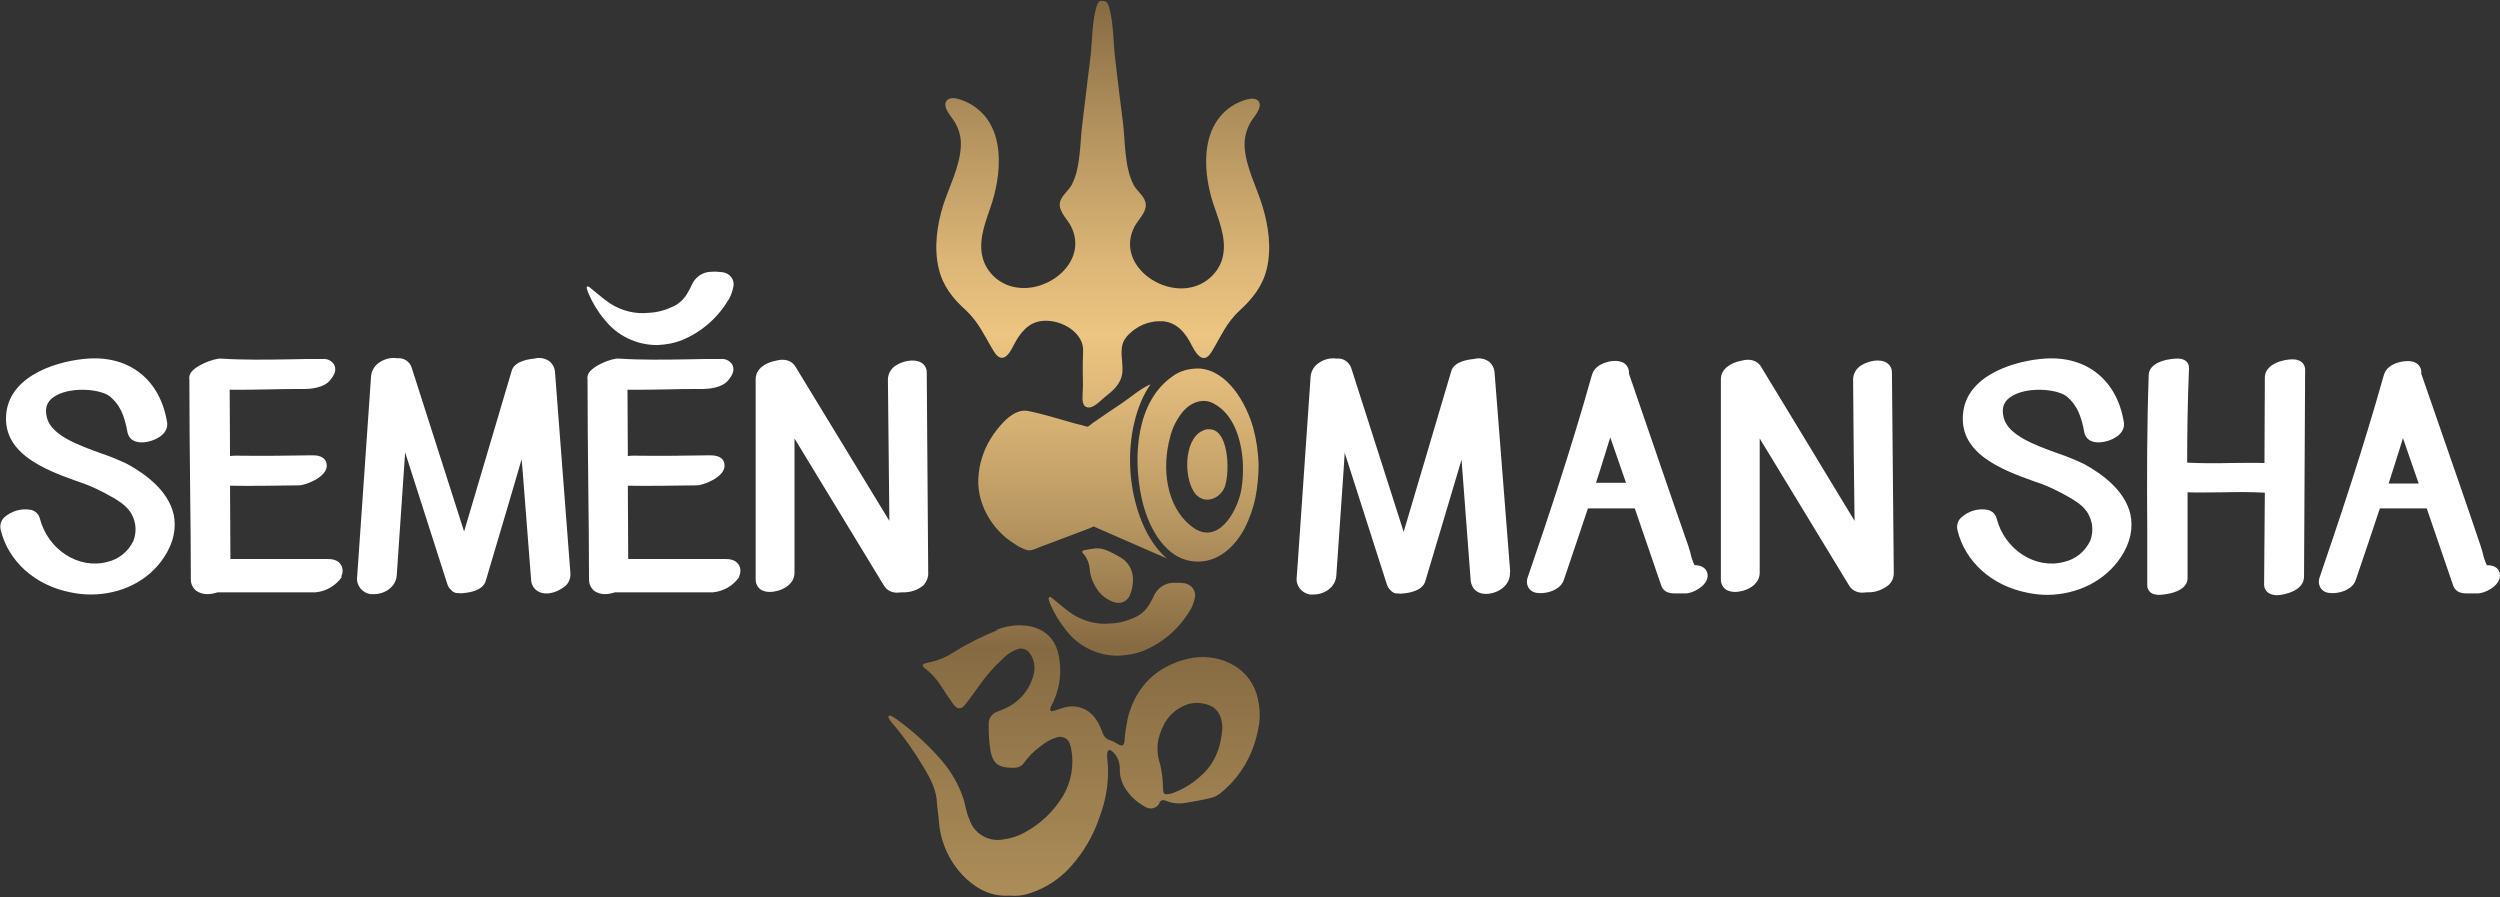
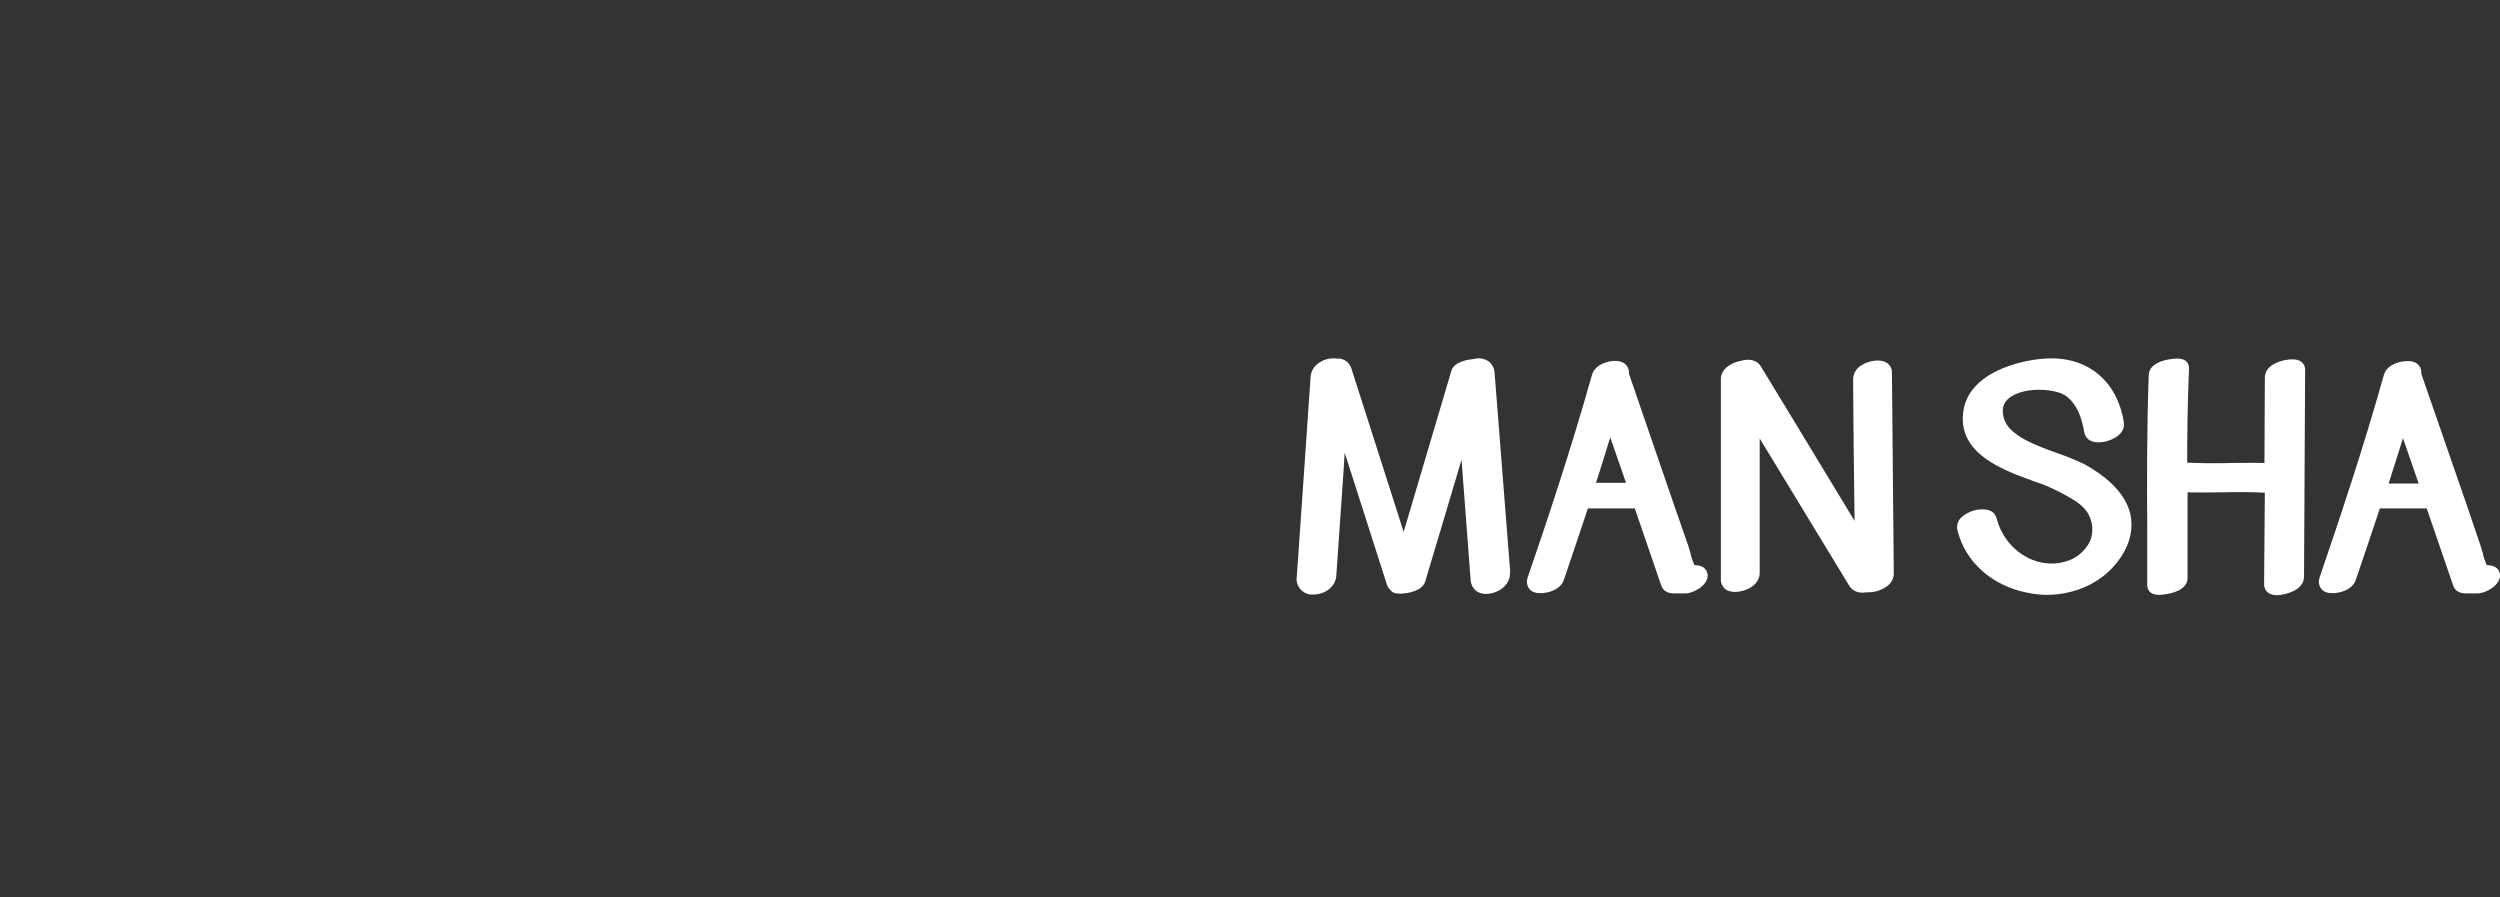
<svg xmlns="http://www.w3.org/2000/svg" xmlns:xlink="http://www.w3.org/1999/xlink" version="1.1" id="Layer_1" x="0px" y="0px" viewBox="0 0 682.5 244.9" style="enable-background:new 0 0 682.5 244.9;" xml:space="preserve">
  <rect x="0" y="0" width="682.5" height="244.9" fill="#333333" stroke="none" />
  <style type="text/css"> .st0{fill:#FFFFFF;} .st1{clip-path:url(#SVGID_2_);} .st2{fill:url(#SVGID_3_);} </style>
  <g id="Layer_2_1_">
    <g id="Layer_1-2">
-       <path class="st0" d="M44.8,152.1c2.6-3.9,3.4-7.9,2.6-11.7c-1.5-6.5-7.7-11-12.6-13.7c-2.3-1.1-4.7-2.1-7.1-2.9 c-6.1-2.2-13.7-4.9-14.9-9.8c-0.6-2.4-0.1-4.2,1.7-5.5c4.2-3.1,13-2.4,15.6-0.2s3.9,5.1,4.7,9.7c0.3,1.7,1.9,3.3,5.5,2.6 c2.9-0.6,5.8-2.5,5.3-5.4c-1.9-11.5-10.2-18.1-21.6-17.3c-7.5,0.5-20.6,4.1-22.2,14.3c-1.7,11.5,10.4,16,19.3,19.2 c2.2,0.7,4.4,1.6,6.5,2.7l1.2,0.6c2.9,1.6,6,3.2,7.3,6c1.1,2.2,1.2,4.7,0.3,7c-1.4,2.9-4,5-7.1,5.7c-7.8,2.1-16.2-3.3-18.4-11.8 c-0.3-1.2-1.2-2.1-2.4-2.4c-2.7-0.5-5.4,0.3-7.4,2.1c-0.9,0.9-1.2,2.2-0.9,3.4c2.1,8.6,9.4,15.1,19,17c1.9,0.4,3.7,0.6,5.6,0.6 C33,162.3,40.6,158.6,44.8,152.1 M93.1,157.5c0.5-0.9,0.6-2.1,0.1-3.1c-0.8-1.6-2.6-1.8-3.9-1.8c-3.8,0-7.6,0-11.5,0 c-4.9,0-9.9,0-14.9,0c0-7-0.1-13.9-0.1-20c5.6,0.1,11.7,0,18.8-0.1c1.9,0,7.7-2.3,7.6-5.4c0-1.3-0.8-2.9-4.1-2.8 c-6.1,0.1-13.4,0.2-20.5,0.1c-0.6,0-1.2,0-1.8,0.1c0-6.1-0.1-12.1-0.1-18.1c3.7,0,7.4,0,11-0.1c3-0.1,6.1-0.1,9.1-0.1 c2.1,0,5.7-0.3,7.4-2.5c0.7-0.9,1.8-2.3,1.1-4c-0.6-1.1-1.8-1.8-3.1-1.7c-3.1,0-6.3,0-9.3,0.1c-6.1,0.1-12.4,0.2-18.6-0.2 c-1.9-0.1-7.4,2-8.4,4.2c-0.2,0.5-0.3,1-0.2,1.5v0.2c0,9.6,0.1,19.4,0.2,28.8c0.1,8.4,0.2,17.1,0.2,25.6c0,1.2,0.5,2.3,1.5,3.1 c0.9,0.6,1.9,0.9,3,0.9c0.9,0,1.9-0.2,2.8-0.5c5.1,0,10.3,0,15.3,0c3.8,0,7.7,0,11.5,0l0,0c2.9-0.3,5.5-1.8,7.2-4.3 M155.7,156.2 c-1.4-18.2-2.8-36.5-4.2-54.8l0,0c-0.1-1-0.6-2-1.4-2.7c-1.2-0.9-2.8-1.2-4.2-0.8c-1,0.1-5.4,0.5-6.2,3.3l-13,43.9 c-4.8-14.9-9.5-29.8-14.3-44.7c-0.5-1.7-2.2-2.8-4-2.6c-1.9-0.3-3.8,0.3-5.3,1.5c-1,0.8-1.7,2.1-1.8,3.4l-3.8,54.8 c-0.3,2.3,1.4,4.4,3.7,4.7c0.1,0,0.3,0,0.4,0h0.5c2.9,0,5.9-1.9,6.2-5l2.3-33.7l11.5,35.9c0.2,0.6,0.5,1.2,1,1.6 c0.4,0.5,0.9,0.8,1.5,0.9h0.2h0.3c0.5,0.1,1,0.1,1.5,0c1.3-0.1,5.2-0.6,6-3.3c2.1-7.2,4.3-14.4,6.4-21.6l3.4-11.6l0.3,3.4 c0.8,9.9,1.5,19.7,2.3,29.6c0.1,1.3,0.8,2.5,2,3.1c2,1.1,4.8,0.3,6.6-1C155.1,159.7,155.9,158,155.7,156.2 M200.1,78.7 c0.6-1.7-0.3-3.6-2.1-4.2c-0.3-0.1-0.6-0.2-0.9-0.2c-1-0.1-1.9-0.2-2.9-0.1c-2.4,0-4.5,1.5-5.4,3.7c-0.3,0.6-0.6,1.3-1,1.9 c-0.9,1.7-2.3,3.1-4.1,3.9c-2.1,1-4.3,1.6-6.6,1.7c-3.6,0.4-7.2-0.5-10.3-2.4c-1.7-1.1-3.3-2.5-4.9-3.8c-0.4-0.3-0.7-0.6-1.1-0.9 c-0.1-0.1-0.3-0.1-0.5-0.1c-0.1,0.1-0.2,0.3-0.1,0.5c0.1,0.5,0.3,1,0.5,1.5c1.1,2.5,2.5,4.9,4.3,7c3.5,4.5,8.8,7,14.4,7 c2.4-0.1,4.7-0.5,6.9-1.4c5.3-2.2,9.7-6.1,12.6-11c0.6-0.9,0.9-1.9,1.2-3 M201.7,157.5c0.5-0.9,0.6-2.1,0.1-3.1 c-0.8-1.6-2.6-1.8-3.9-1.8c-3.8,0-7.6,0-11.5,0c-4.9,0-9.9,0-14.9,0c0-7-0.1-13.9-0.1-20c5.6,0.1,11.7,0,18.8-0.1 c1.9,0,7.7-2.3,7.6-5.4c0-1.3-0.7-2.8-3.9-2.8h-0.2c-6.1,0.1-13.4,0.2-20.5,0.1c-0.6,0-1.2,0-1.8,0.1c0-6.1-0.1-12.1-0.1-18.1 c3.7,0,7.4,0,11-0.1c3-0.1,6.1-0.1,9.1-0.1h0.1c2.1,0,5.7-0.3,7.4-2.5c0.7-0.9,1.8-2.3,1.1-4c-0.6-1.1-1.8-1.8-3.1-1.7 c-3.1,0-6.2,0-9.3,0.1c-6.1,0.1-12.4,0.2-18.6-0.2c-1.9-0.2-7.4,2-8.4,4.2c-0.2,0.5-0.3,1-0.2,1.5c0,0.1,0,0.1,0,0.2 c0,9.6,0.1,19.4,0.2,28.9c0.1,8.4,0.2,17,0.2,25.5c0,1.2,0.5,2.3,1.4,3.1c0.9,0.6,1.9,0.9,2.9,0.9c0.9,0,1.9-0.2,2.8-0.5 c5.1,0,10.3,0,15.3,0c3.9,0,7.7,0,11.5,0l0,0c2.9-0.3,5.5-1.8,7.2-4.3 M253.4,156.4l-0.4-54.7c0-1.1-0.5-2.1-1.5-2.7 c-1.8-1.1-4.9-0.5-6.8,0.7c-1.4,0.8-2.3,2.3-2.3,3.9l0.4,38.6l-25.7-42.2c-1-1.6-3-2.2-5.4-1.5c-2.7,0.5-5.4,2.2-5.4,5v54.8 c0,1.1,0.6,2.2,1.6,2.8c0.7,0.3,1.4,0.5,2.2,0.5c2.9,0,6.8-1.8,6.8-5.2v-36.7l24.5,40.3c0.8,1.2,2.1,1.8,3.5,1.8 c0.5,0,0.9-0.1,1.4-0.1c2.2,0.1,4.3-0.6,5.9-2C252.9,158.8,253.5,157.6,253.4,156.4" />
      <path class="st0" d="M412.3,156.3l-0.3-3.8c-1.3-17-2.7-34-4-51c-0.1-1-0.6-2-1.4-2.7c-1.2-0.9-2.8-1.2-4.2-0.8 c-1,0.1-5.4,0.5-6.2,3.3l-13,43.9l-14.3-44.7c-0.6-1.7-2.2-2.8-4-2.6c-1.9-0.3-3.8,0.3-5.3,1.5c-1,0.8-1.7,2.1-1.8,3.4 c-1.2,16.9-2.3,33.8-3.5,50.7l-0.3,4.1c-0.3,2.3,1.4,4.4,3.7,4.7c0.1,0,0.3,0,0.4,0h0.5c2.9,0,5.9-1.9,6.2-5l2-28.9l0.3-4.8 l4.2,13.1c2.4,7.6,4.9,15.2,7.3,22.8c0.2,0.6,0.5,1.2,1,1.6c0.4,0.5,0.9,0.8,1.5,0.9h0.2h0.3c0.5,0.1,1,0.1,1.5,0 c1.3-0.1,5.2-0.6,6-3.3l4.3-14.4l5.6-18.8l2.5,33c0.2,2,1.7,3.9,4.8,3.6s6.2-2.6,5.9-6 M443.9,131.8c-2.7,0-5.4,0-8.2,0 c1.4-4.2,2.6-8.3,3.9-12.4L443.9,131.8z M466.2,157.2c0-0.7-0.3-2.9-3.6-2.9c-0.5-1.1-0.9-2.2-1.1-3.3c-0.2-0.7-0.4-1.4-0.6-2 l-3.9-11.2L444.7,102c0.1-0.8-0.2-1.7-0.7-2.3c-1.4-1.6-4-1.2-5.1-0.9s-3.5,1.1-4.2,3.3c-0.1,0.2-0.1,0.4-0.2,0.6 c-5.6,19.9-12,39.1-17.5,55.1c-0.5,1.5,0.2,3.2,1.6,3.8c2.1,0.9,7.2,0,8.3-3.2c2.2-6.4,4.4-13.1,6.6-19.6c2.6,0,5.3,0,7.8,0h4.1 c0.3,0,0.6,0,0.9,0c2.4,7,4.8,14,7.2,21c0.5,1.5,1.7,2.2,3.7,2.2h2.8l0,0C462,162.1,466.1,160,466.2,157.2 M515.6,159.7 c0.9-0.8,1.4-2,1.4-3.2l-0.5-54.8c0-1.1-0.5-2.1-1.5-2.7c-1.8-1.1-4.9-0.5-6.8,0.7c-1.4,0.8-2.3,2.3-2.3,3.9 c0.1,12.8,0.2,25.7,0.4,38.6c-8.5-14-17-28.1-25.6-42.2c-1-1.6-3-2.2-5.4-1.5c-2.7,0.5-5.5,2.2-5.5,5v54.8c0,1.1,0.6,2.2,1.6,2.8 c0.7,0.3,1.4,0.5,2.2,0.5c2.9,0,6.8-1.8,6.8-5.2v-36.7l24.5,40.3c0.8,1.2,2.1,1.8,3.5,1.8c0.5,0,0.9-0.1,1.4-0.1 C511.9,161.8,514,161,515.6,159.7 M579,152.1c2.6-3.9,3.4-7.9,2.6-11.7c-1.5-6.5-7.7-11-12.6-13.7c-2.3-1.1-4.7-2.1-7.1-2.9 c-6.1-2.2-13.7-4.9-14.9-9.8c-0.6-2.4-0.1-4.2,1.7-5.5c4.2-3.1,13-2.4,15.6-0.2s3.9,5.1,4.7,9.7c0.3,1.7,1.9,3.3,5.5,2.6 c2.9-0.6,5.8-2.5,5.3-5.4c-1.9-11.5-10.2-18.1-21.6-17.3c-7.5,0.5-20.7,4.1-22.2,14.3c-1.7,11.5,10.4,16,19.3,19.2 c2.2,0.7,4.4,1.6,6.5,2.7l1.2,0.6c2.9,1.6,6,3.2,7.3,6c1.1,2.2,1.2,4.7,0.3,7c-1.4,2.9-4,5-7.1,5.7c-7.8,2.1-16.2-3.3-18.4-11.8 c-0.3-1.2-1.2-2.1-2.4-2.4c-2.7-0.5-5.4,0.3-7.4,2.2c-0.9,0.9-1.2,2.2-0.9,3.4c2.1,8.6,9.4,15.1,19,17c1.9,0.4,3.7,0.6,5.6,0.6 C567.2,162.3,574.7,158.6,579,152.1 M629,157.4l0.3-56.5c0-0.5-0.2-2.8-3.5-2.8l0,0c-2.4,0-7.4,1.2-7.5,4.9 c0,7.8-0.1,15.6-0.1,23.4c-3.1-0.1-6.2,0-9.2,0c-3.9,0.1-7.9,0.1-11.9-0.1c0-7.4,0.1-16.6,0.5-25.8c0-0.4,0-2.4-2.8-2.6 c-1.6-0.1-8.1,0.5-8.2,4.5c-0.5,14.1-0.5,28.5-0.4,42.4c0,4.9,0,10,0,15c0,1.1,0.7,2.1,1.8,2.4c0.5,0.1,0.9,0.2,1.4,0.2 c0.1,0,7.8-0.2,7.8-4.6c0-5.1,0-10.3,0-15.3v-8.1c3.1,0.1,6.2,0,9.3,0c4.2-0.1,8.2-0.1,11.8,0.1l-0.2,25.1c0,0.5,0.2,2.8,3.5,2.9 h0C623.9,162.4,629,161.2,629,157.4 M660.3,132c-2.7,0-5.4,0-8.2,0c1.3-4.2,2.7-8.3,3.9-12.4L660.3,132z M682.5,157.2 c0-0.7-0.2-2.9-3.6-2.9c-0.5-1.1-0.9-2.2-1.1-3.3c-0.2-0.7-0.4-1.4-0.6-2l-3.8-11.2L661,102c0.2-1.4-0.7-2.8-2.1-3.2 c-2.1-0.7-7,0.2-8,3.3c-0.1,0.2-0.1,0.4-0.2,0.6c-5.6,19.9-12,39-17.5,55.1c-0.5,1.5,0.2,3.2,1.6,3.8c2.1,0.9,7.2,0,8.3-3.2 c2.2-6.4,4.4-13,6.6-19.6c2.6,0,5.3,0,7.8,0h4.1c0.3,0,0.6,0,0.9,0c2.4,7,4.8,14,7.2,21c0.5,1.5,1.7,2.2,3.7,2.2h2.8l0,0 C678.3,162.1,682.4,160,682.5,157.2" />
      <g>
        <defs>
          <path id="SVGID_1_" d="M317.5,215c0-2.1-0.3-4.3-0.8-6.4c-0.7-2.1-0.9-4.4-0.5-6.6c1-4.1,3-7.6,7.2-9.4c2-0.9,4.3-0.9,6.4-0.2 c2.4,0.8,3.5,2.7,3.8,5.1c0.1,0.5,0.1,0.9,0.1,1.4c-0.4,5.2-2.1,9.8-6.2,13.2c-2.2,2-4.8,3.5-7.6,4.5c-0.4,0.1-0.8,0.2-1.2,0.2 C317.7,217,317.5,216.4,317.5,215 M272.4,172c-4.2,1.7-8.3,3.7-12.1,6.1c-1.8,1.2-3.9,2.1-6,2.6c-0.6,0.1-1.2,0.3-1.8,0.4 c-0.3,0.1-0.6,0.3-0.6,0.5c0,0.3,0.2,0.5,0.4,0.7c2,1.5,3.6,3.3,4.9,5.4c1,1.6,2,3.1,3.1,4.6s2.2,1.4,3.3-0.1 c0.2-0.2,0.3-0.4,0.5-0.6c1.1-1.5,2.1-2.9,3.2-4.4c1.9-2.7,4.1-5.2,6.6-7.5c1.1-1.1,2.3-1.9,3.7-2.4c1.4-0.6,3,0,3.7,1.3 c1,1.5,1.3,3.3,1,5c-0.9,4.4-3.9,8.1-8.1,9.9c-0.6,0.3-1.3,0.5-2,0.8c-1.4,0.5-2.3,1.8-2.3,3.3c0,2.5,0.1,5,0.5,7.4 c0.6,3.1,1.9,4.2,4.3,4.5c0.7,0.1,1.5,0.1,2.2,0.1c1.1,0,2.1-0.5,2.7-1.4c1.2-1.7,2.7-3.2,4.4-4.4c1.3-1.1,2.8-2,4.5-2.5 c1.5-0.5,3.1,0.3,3.6,1.8c0,0,0,0,0,0.1c0.1,0.3,0.2,0.7,0.3,1c0.9,4.5,0.1,9.2-2.2,13.1c-2.4,4-5.9,7.4-10,9.7 c-2,1.2-4.2,1.9-6.5,2.2c-3.6,0.6-7.2-1.3-8.7-4.6c-0.5-1.1-0.9-2.2-1.2-3.4c-0.3-1.1-0.5-2.4-0.9-3.5c-1.2-3.5-3.1-6.8-5.5-9.7 c-3.7-4.4-8-8.3-12.7-11.7c-0.5-0.3-1-0.7-1.6-0.9c-0.2-0.1-0.3,0-0.5,0.1c-0.1,0.1-0.1,0.3,0,0.5c0.2,0.4,0.5,0.8,0.8,1.2 c3.3,3.8,6.2,8,8.8,12.3c1.8,3.1,3.5,6.2,3.6,9.9c0.1,1.5,0.4,3.1,0.5,4.6c0.4,6.2,3.2,12,7.7,16.1c3.2,2.9,7,4.7,11.5,4.4h0.1 c2.1,0.2,4.1-0.1,6-0.8c4.1-1.4,7.7-3.8,10.6-7c3.6-4,6.3-8.6,8-13.7c1.9-5,2.7-10.5,2.1-15.9c-0.1-0.5-0.1-1.1,0-1.6 c0.1-0.7,0.6-1,1.2-0.5c0.3,0.3,0.6,0.5,0.8,0.8c1,1.2,1.5,2.8,1.4,4.4c0,2,0.7,4,1.9,5.6c0.6,0.9,1.3,1.7,2.1,2.4 c0.9,0.8,1.9,1.5,3,2.1c1.3,0.8,2.9,0.4,3.7-0.8c0.1-0.1,0.1-0.2,0.1-0.3c0.2-0.6,0.9-0.9,1.5-0.7c0.1,0,0.2,0.1,0.3,0.1 c1.6,0.7,3.4,0.9,5.2,0.6c2.4-0.4,4.8-0.8,7.2-1.4c0.9-0.2,1.7-0.7,2.4-1.2c4.4-3.5,7.7-8.3,9.4-13.7c0.6-1.8,1-3.7,1.3-5.6 c0.2-2.2,0.1-4.4-0.4-6.5c-0.9-4.4-3.9-8.1-8-9.9c-3.4-1.6-7.3-1.9-11-1.1c-8.6,2.1-14.2,7.4-16.5,16.1 c-0.4,2.1-0.8,4.2-0.9,6.4c-0.2,1.3-0.6,1.5-1.7,0.9c-0.8-0.5-1.6-0.9-2.5-1.2c-0.8-0.3-1.4-0.9-1.7-1.7c-0.3-0.8-0.6-1.6-1-2.4 c-1.7-3.5-4.6-5.4-8.4-5c-1.2,0.2-2.4,0.6-3.5,1c-0.5,0.1-1,0.5-1.4,0.1c-0.2-0.3,0-1,0.2-1.3c2.1-3.9,2.9-8.4,2.2-12.7 c-0.6-4.8-3.3-8.2-8.4-9.1c-0.8-0.1-1.7-0.2-2.5-0.2c-2.2,0-4.4,0.5-6.5,1.3 M320.4,159.1c-2.4,0-4.5,1.5-5.4,3.6 c-0.3,0.6-0.6,1.3-1,1.9c-0.9,1.7-2.3,3.1-4.1,3.9c-2.1,1-4.3,1.6-6.6,1.7c-3.6,0.4-7.2-0.5-10.3-2.4c-1.7-1.1-3.3-2.5-4.9-3.8 c-0.4-0.3-0.7-0.6-1.1-0.9c-0.1-0.2-0.4-0.2-0.6,0c-0.1,0.1-0.2,0.3-0.1,0.5c0.1,0.5,0.3,1,0.5,1.5c1.1,2.5,2.5,4.8,4.2,6.9 c3.4,4.5,8.8,7.1,14.4,7c2.4-0.1,4.7-0.5,6.9-1.4c5.3-2.2,9.7-6.1,12.6-11c0.6-0.9,0.9-1.9,1.2-3c0.6-1.7-0.3-3.6-2.1-4.2 c-0.3-0.1-0.6-0.2-0.9-0.2c-0.6-0.1-1.1-0.1-1.7-0.1C321.2,159.1,320.8,159.1,320.4,159.1 M296,150.2c-0.6,0.1-0.7,0.5-0.3,0.9 c1.1,1.2,1.7,2.8,1.8,4.4c0.2,2.2,1.1,4.2,2.4,5.9c1.1,1.5,2.8,2.6,4.6,3.1c1.7,0.4,3.4-0.5,4-2.1c0.5-1.3,0.8-2.6,0.8-4 c0.1-2.3-1-4.6-2.9-5.9c-1.4-0.9-2.9-1.7-4.4-2.3c-0.9-0.4-1.8-0.5-2.8-0.5C298.1,149.8,297.1,150,296,150.2 M328.3,117.6 c-5.3,2.4-5.2,13.6-1.8,17.4c2.4,2.6,6.1,1.3,7.6-1.5c0.2-0.3,0.3-0.7,0.4-1c1.3-4.4,0.8-15.3-4.3-15.3 C329.6,117.1,328.9,117.3,328.3,117.6 M306.1,110.2c-2.6,1.7-5.2,3.5-7.8,5.3c-0.5,0.4-1.2,1-1.5,1c-1-0.3-2-0.6-3-0.8 c-4.4-1.2-8.7-2.6-13.1-3.5c-3.9-0.8-7.5,3.6-9.5,6.4c-2.2,3.2-3.6,6.8-4,10.6c-1,7.6,3.3,15.3,9.8,19.3c1,0.7,2.2,1.3,3.4,1.7 c1.2,0.2,2.4-0.4,3.6-0.9l12.2-4.6c0.7-0.3,1.4-0.5,2-0.8c0.1,0,0.2-0.1,0.3-0.2l6.4,2.8l11,4.8l0,0c0.8,0.3,1.7,0.8,2.6,1.1 c-5.4-4.6-9.2-13.6-9.9-23.8c-0.6-9.3,1.6-18.1,5.5-23.7C311.3,106.1,308.5,108.6,306.1,110.2 M319.4,119.5 c0.6-2.6,1.8-5,3.5-7.1c2.1-2.5,5.5-3.9,8.5-2.2c5.4,2.9,7.5,9.7,7.9,16.1c0.1,2.4,0,4.9-0.4,7.3c-1.1,6.1-6.5,15.7-13.6,10.1 l0,0C318.2,138.2,317.2,127.6,319.4,119.5 M320.3,102.6c-10.2,6.9-11,22.2-8.7,33.1c1.6,7.8,6.6,18.1,16.1,17.6 c5.5-0.3,9.7-4.5,12.1-9.1c1.3-2.6,2.3-5.3,2.9-8.2c0.6-3,0.9-6.1,0.9-9.2c-0.1-3.4-0.6-6.8-1.5-10.1 c-1.9-6.6-6.9-15.5-14.6-16.1c-0.2,0-0.5,0-0.8,0C324.3,100.7,322.1,101.3,320.3,102.6 M301,0.3c-0.7-0.3-1.3,0.1-1.8,2 c-1.1,4.2-1,8.9-1.5,13.2c-0.7,6-1.5,12-2.2,18.1c-0.7,5.2-0.4,12.3-3,17c-1,1.7-3.2,3.2-3.2,5.3s2.2,4.1,3.1,5.9 c4.8,9.6-6.3,18.4-15.3,16.6c-3.9-0.7-7.1-3.4-8.5-7c-1.8-4.8,0.1-9.9,1.7-14.5c3.2-9,4.6-22.6-5.2-28.4 c-1.4-0.8-5.6-2.9-6.8-0.8c-0.9,1.6,1.2,3.9,2,5.1c1.5,2.2,2.2,4.8,2,7.4c-0.4,5.6-3.1,10.6-4.8,15.8 c-1.7,5.5-2.6,11.7-1.2,17.4c1.1,4.7,3.9,8.2,7.4,11.3c3.6,3.4,5.1,7.1,7.6,11.2c2.2,3.6,4.1,1.1,5.4-1.6c1.7-3.3,4-6.4,8-6.7 c3.8-0.3,8.3,1.6,10.2,5c1.2,2,0.7,4,0.7,6.2v2.9l0,0c0,1.6,0.1,3.2,0,4.9c0,1.1-0.4,3.4,0.6,4.3c1.7,1.3,4.1-1.4,5.3-2.4 c2.3-1.8,4.6-3.7,4.9-6.8c0.3-3-1-6.2,0.6-9c0.7-1.1,1.7-2,2.8-2.8c1.4-1,3-1.7,4.7-2c0.9-0.2,1.9-0.2,2.9-0.2 c4,0.3,6.4,3.4,8,6.7c1.4,2.7,3.3,5.1,5.4,1.6c2.5-4.1,4-7.9,7.6-11.2c3.5-3.2,6.3-6.7,7.4-11.3c1.4-5.7,0.5-11.9-1.2-17.4 c-1.6-5.2-4.4-10.3-4.8-15.8c-0.2-2.6,0.5-5.2,1.9-7.4c0.8-1.2,2.9-3.5,2-5.1c-1.2-2-5.4,0-6.8,0.8c-9.8,5.8-8.5,19.4-5.2,28.4 c1.6,4.6,3.5,9.7,1.7,14.5c-1.4,3.6-4.7,6.3-8.5,7c-9,1.8-20.1-7-15.2-16.6c1-1.9,3.1-3.7,3.1-5.9s-2.2-3.6-3.2-5.3 c-2.6-4.7-2.4-11.7-3-17c-0.8-6-1.5-12.1-2.2-18.1c-0.5-4.3-0.4-9-1.5-13.2c-0.4-1.6-0.9-2.1-1.5-2.1 C301.2,0.2,301.1,0.2,301,0.3" />
        </defs>
        <clipPath id="SVGID_2_">
          <use xlink:href="#SVGID_1_" style="overflow:visible;" />
        </clipPath>
        <g class="st1">
          <linearGradient id="SVGID_3_" gradientUnits="userSpaceOnUse" x1="-37.929" y1="187.817" x2="-36.929" y2="187.817" gradientTransform="matrix(0 -244.49 244.49 0 -45624.434 -9027.9)">
            <stop offset="0" style="stop-color:#AD8E5A" />
            <stop offset="0.28" style="stop-color:#866A42" />
            <stop offset="0.42" style="stop-color:#B79661" />
            <stop offset="0.56" style="stop-color:#DEB879" />
            <stop offset="0.63" style="stop-color:#EDC582" />
            <stop offset="0.71" style="stop-color:#DCB677" />
            <stop offset="0.87" style="stop-color:#AF8F5C" />
            <stop offset="1" style="stop-color:#866A42" />
          </linearGradient>
-           <rect x="242.5" y="0" class="st2" width="104.6" height="244.9" />
        </g>
      </g>
    </g>
  </g>
</svg>